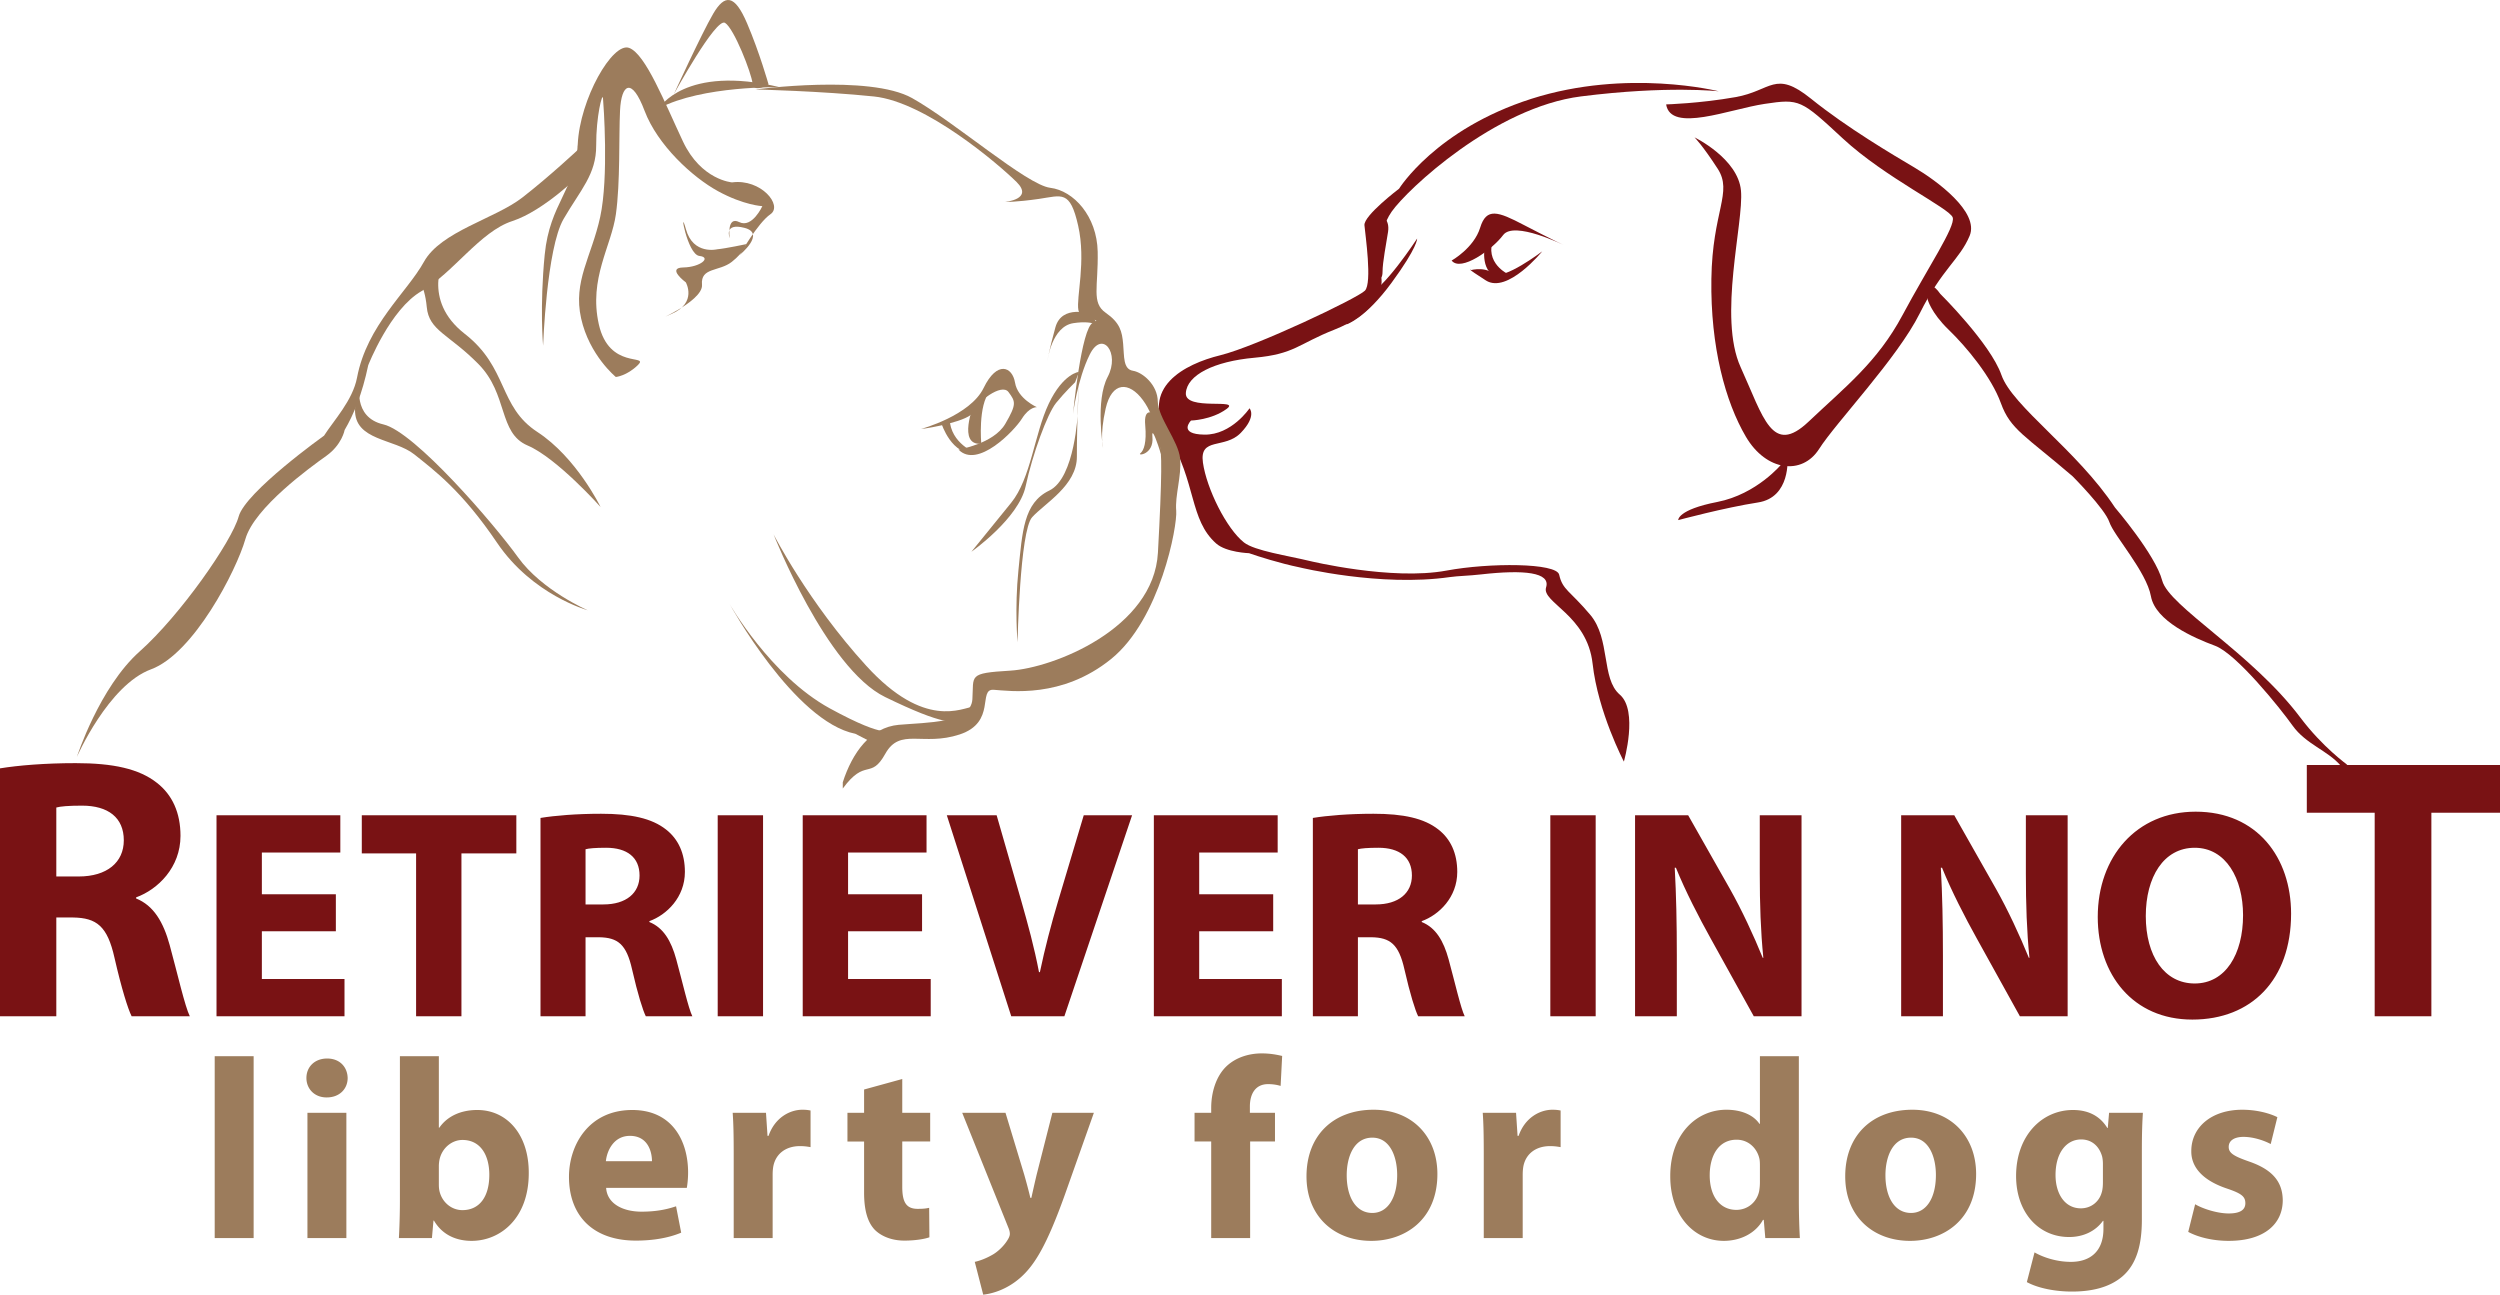
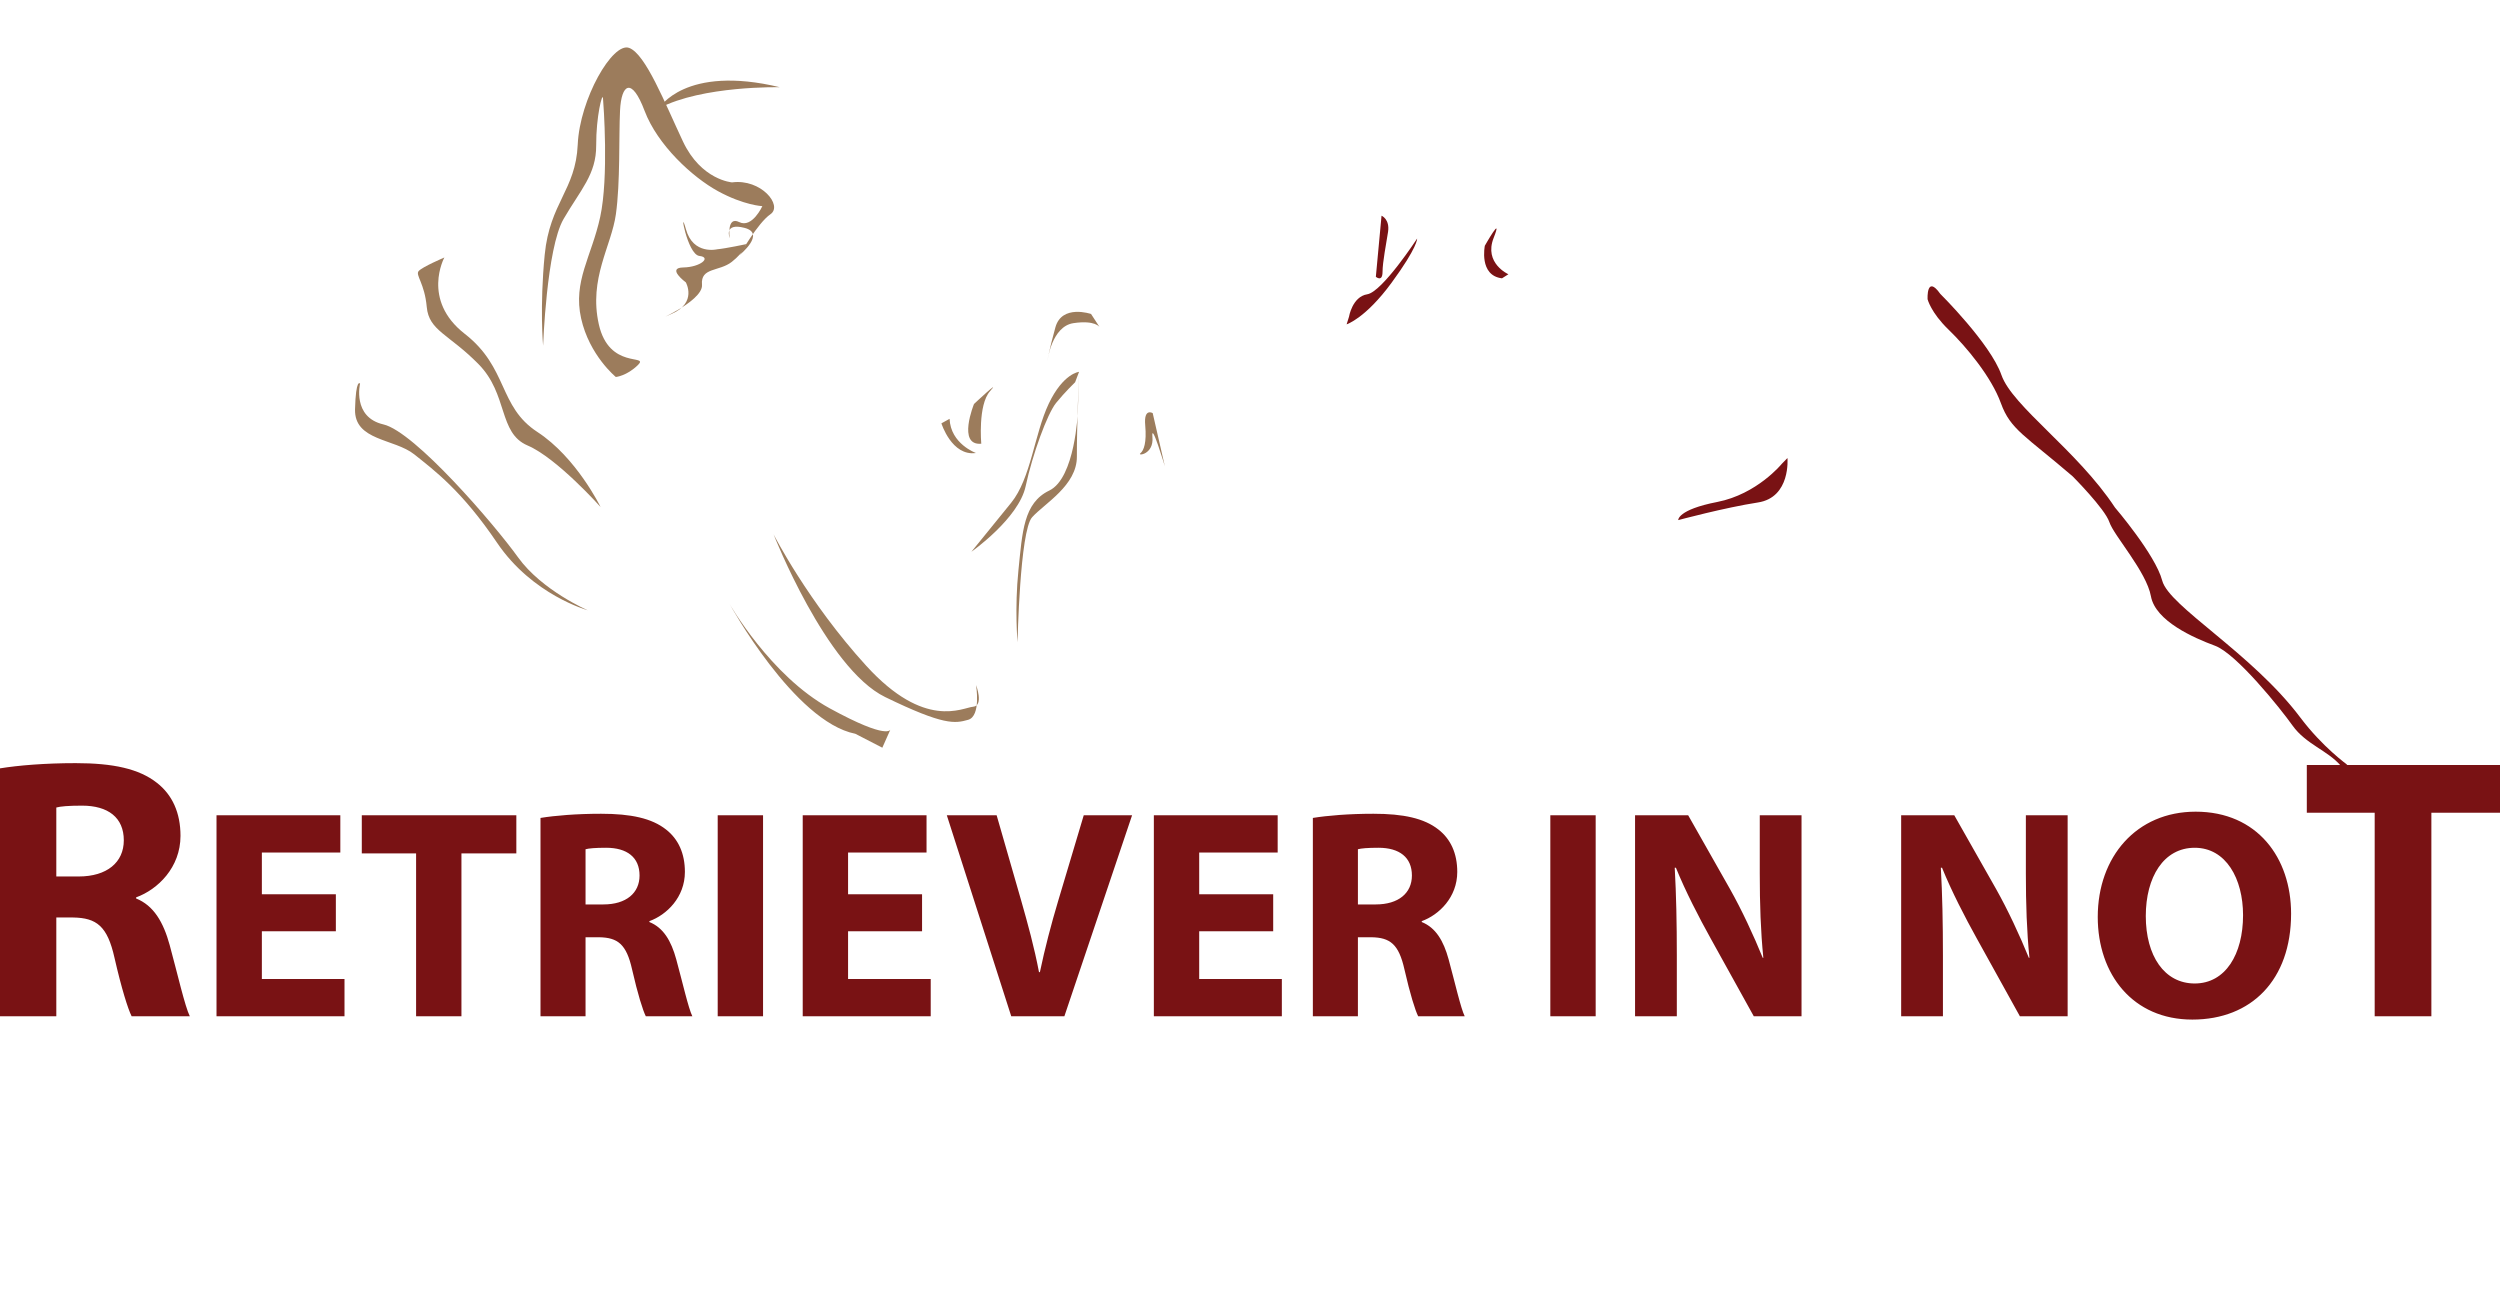
<svg xmlns="http://www.w3.org/2000/svg" xml:space="preserve" viewBox="0 0 784 406" width="784" height="406" clip-rule="evenodd" stroke-linecap="round" stroke-linejoin="round">
-   <path d="M454.667 180.975c2.657-.378 5.918-.395 9.745-.838 13.561-1.539 21.927-.655 20.44 4.063-1.487 4.723 12.896 8.669 14.586 23.916 1.69 15.239 9.811 30.719 9.811 30.719s4.584-15.969-1.289-21.006c-5.873-5.036-2.846-17.439-9.272-25.049-6.418-7.611-8.655-7.736-9.734-12.551-.828-3.762-21.97-3.781-35.326-1.296-17.249 3.212-42.999-3.034-42.999-3.034-6.68-1.624-17.187-3.163-20.504-5.773-5.492-4.306-11.723-16.85-12.884-25.04-1.164-8.197 6.856-4.112 11.901-9.375 5.055-5.257 2.707-7.666 2.707-7.666s-5.614 8.37-14.124 8.255c-8.502-.112-4.22-4.422-4.22-4.422s6.354-.132 11.144-3.623c4.782-3.487-13.105.746-12.768-4.97.339-5.701 8.87-9.961 21.522-11.098 12.633-1.151 13.629-4.29 25.102-8.821 11.495-4.529 15.125-11.41 14.744-15.743-.395-4.33-1.718-14.257 3.177-21.248 4.891-6.996 32.313-32.727 59.401-36.145 27.1-3.43 43.193-1.598 43.193-1.598s-28.686-7.238-58.732 2.34c-30.046 9.587-41.541 28.206-41.541 28.206s-11.127 8.426-10.858 11.46c.27 3.031 2.486 18.116.151 20.513-2.34 2.394-34.118 17.486-45.336 20.254-11.219 2.744-25.421 10.145-16.434 25.056 8.982 14.921 6.67 26.48 15.118 33.974 3.171 2.817 10.315 3.047 10.315 3.047 2.615.921 9.652 3.177 15.813 4.439 0 0 25.311 6.197 47.151 3.054" fill="#791214" />
-   <path fill="#791214" d="M455.232 81.71s6.971-3.9 8.943-10.3c1.968-6.403 5.59-5.095 13.627-.897 8.017 4.181 12.678 6.387 12.678 6.387s-15.676-7.764-19.089-3.192c-3.407 4.564-13.285 11.68-16.159 8.002m5.689 3.096s.473-.154 1.223-.273c.289-.042.611-.089.973-.105 1.52-.102 3.552.08 5.222 1.352 3.077 2.337 15.304-6.953 15.304-6.953s-10.899 13.429-17.658 9.129c-6.76-4.314-4.591-3.304-4.591-3.304M522.5 32.741s10.503-.286 21.787-2.288c11.285-2.002 12.286-8.645 23.628.487 11.331 9.142 25.804 17.66 32.533 21.644 6.726 3.981 20.373 13.889 17.223 21.377-3.15 7.496-8.634 10.28-15.658 24.347-7.01 14.057-26.232 34.142-31.54 42.476-5.301 8.342-16.566 7.064-22.964-3.83-6.399-10.888-11.14-28.153-10.823-49.468.308-21.328 6.787-27.158 1.972-34.583-4.807-7.427-7.254-9.823-7.254-9.823s13.659 6.628 14.567 16.7c.907 10.082-7.26 39.642-.106 55.372 7.156 15.737 9.845 27.939 21.3 17.081 11.443-10.854 21.577-18.642 29.481-33.445 7.911-14.796 16.624-27.706 15.732-30.573-.901-2.863-21.21-12.505-34.421-24.741-13.211-12.242-13.552-12.54-24.555-10.897-11.008 1.646-29.441 9.205-30.902.164" />
  <path d="M736.115 239.838s-7.801-5.592-14.711-14.793c-15.237-20.283-41.227-34.876-43.337-42.976-2.118-8.099-14.803-22.899-14.803-22.899-11.811-17.937-32.172-31.707-35.611-41.559-3.432-9.849-19.182-25.457-19.182-25.457-4.374-6.16-3.987 1.666-3.987 1.666s1.007 4.172 6.598 9.567c5.582 5.391 13.441 14.836 16.413 23.083 2.98 8.255 7.61 10.129 22.458 22.877 0 0 10.14 10.175 11.554 14.402 1.401 4.227 11.621 15.497 13.027 23.249 1.415 7.754 13.397 13.037 20.085 15.503 6.701 2.465 20.459 19.595 24.311 25.013 4.23 5.94 10.97 7.745 15.192 12.676M433.249 67.643s2.644 1.072 2.045 5.06c-.6 3.984-1.709 9.32-1.731 12.596-.019 3.285-2.096 1.502-2.096 1.502l1.782-19.158Zm32.394 9.422s-1.921 9.342 5.379 10.216l2.012-1.275s-7.752-3.445-4.636-11.374c3.11-7.926-2.755 2.433-2.755 2.433m93.145 68.377s-7.747 9.533-20.274 11.979c-12.515 2.439-12.226 5.684-12.226 5.684s14.625-3.928 24.995-5.527c10.364-1.591 9.261-13.935 9.261-13.935l-1.756 1.799Z" fill="#791214" />
  <path fill="#791214" d="M422.298 101.713s5.887-1.83 14.113-13.063c8.234-11.227 7.998-13.828 7.998-13.828s-10.918 16.707-15.632 17.463c-4.708.753-5.734 7.068-5.734 7.068l-.745 2.36Z" />
-   <path fill="#9c7c5c" d="M264.294 245.338c2.998-9.369 8.746-17.238 17.524-18.032 8.778-.785 22.653-.46 23.122-8.014.48-7.558-1.502-8.169 11.889-8.981 13.399-.805 44.986-13.15 46.299-37.002 1.306-23.847 1.293-32.545.422-33.653-.864-1.105-.744-8.238-5.125-14.179-4.372-5.93-9.753-5.837-11.689 2.64-1.924 8.482-.81 12.338-.81 12.338s-2.493-14.81 1.455-22.285c3.938-7.469-1.728-14.869-5.628-7.003-3.907 7.861-5.248 18.66-5.248 18.66s2.559-27.117 6.268-28.636c3.707-1.53-3.854-.052-4.588-3.949-.731-3.882 2.473-15.25-.079-26.486-2.543-11.24-5.07-9.434-12.287-8.382-7.228 1.042-10.687.959-10.687.959s9.149-.821 3.657-6.265c-5.49-5.428-28.416-25.125-44.725-26.815-16.31-1.694-37.126-2.2-37.126-2.2s35.725-4.796 49.1 2.707c13.371 7.491 35.915 27.212 43.306 28.132 7.399.908 14.658 8.958 14.89 20.017.223 11.062-2.025 16.002 2.485 19.155 4.526 3.157 5.154 5.862 5.499 9.784.36 3.921-.049 7.916 3.07 8.422 3.12.513 7.712 4.454 7.791 9.589.074 5.129 6.507 12.469 7.004 17.959.495 5.486-1.649 11.617-1.224 16.328.421 4.704-5.004 34.063-20.43 46.529-15.417 12.463-31.791 9.981-36.832 9.639-5.028-.342.925 10.207-10.658 14.014-11.589 3.813-18.671-2.274-23.308 6.048-4.632 8.341-6.194 1.164-13.337 10.908" />
  <path d="M229.56 57.196s-9.687-.71-15.394-12.854c-5.714-12.137-11.701-27.417-16.871-29.323-5.186-1.907-15.484 16.02-16.119 30.32-.637 14.3-8.755 18.189-10.357 34.55-1.602 16.36-.504 28.524-.504 28.524s1.09-30.546 6.416-39.731c5.328-9.189 10.282-13.978 10.233-23.074-.049-9.09 1.957-16.782 2.131-14.83.173 1.966 1.841 24.758-.876 37.266-2.724 12.496-8.572 20.152-5.986 31.782 2.585 11.628 10.892 18.396 10.892 18.396s3.436-.306 6.97-3.79c3.527-3.488-9.093 1.611-12.309-12.738-3.212-14.343 3.951-24.481 5.355-34.495 1.404-10.013.901-24.205 1.305-32.544.397-8.34 3.658-10.612 7.696.094 4.048 10.711 14.961 20.803 23.049 25.218 8.089 4.412 13.883 4.685 13.883 4.685s-3.212 7.008-7.243 5c-4.022-2.01-3.005 5.013-3.005 5.013s-1.992-4.964 4.714-3.189c6.698 1.762-1.552 8.442-1.552 8.442s5.641-10 9.621-12.732c3.988-2.728-2.932-11.203-12.049-9.99" fill="#9c7c5c" />
-   <path d="M241.03 26.502s-2.832-10.03-6.739-19.165c-3.896-9.143-6.982-9.264-10.652-2.999-3.662 6.267-12.338 25.237-12.338 25.237S224.515 5.44 227.359 7.163c2.845 1.729 8.35 15.868 8.634 19 .281 3.14 5.037.339 5.037.339M108.07 134.856c2.787-4.71 5.513-11.262 7.406-20.318 0 0 6.872-17.627 16.748-23.259 9.873-5.641 18.321-18.659 28.417-21.943 10.088-3.278 21.723-15.01 21.723-15.01l-1.189-8.988.137 1.565s-8.866 8.32-17.496 15.033c-8.621 6.704-25.588 10.605-30.877 20.179-5.293 9.575-17.838 19.802-20.971 36.298-1.359 7.164-7.347 13.491-10.348 18.208 0 0-24.663 17.612-26.778 25.366-2.114 7.752-18.324 30.996-31.01 42.272-12.684 11.272-19.728 33.118-19.728 33.118s9.864-22.546 23.255-27.48c13.387-4.932 26.778-31.004 29.598-40.865 2.816-9.862 20.435-22.549 25.368-26.069 4.932-3.521 5.745-8.107 5.745-8.107m180.776-.335s15.393-4.162 19.612-12.851c4.213-8.678 9.01-6.738 9.854-1.67.833 5.061 6.845 7.684 6.845 7.684s-2.329-.178-4.681 3.592c-2.35 3.767-13.945 15.885-19.9 9.702 0 0 10.997-1.782 14.668-8.045 3.661-6.268 3.215-7.012 1.023-9.983-2.188-2.969-10.086 3.28-10.996 6.131-.891 2.853-13.754 5.196-16.425 5.44" fill="#9c7c5c" />
  <path fill="#9c7c5c" d="M139.356 80.747s-7.268 13.306 6.392 23.944c13.651 10.629 10.512 22.782 22.772 30.776 12.267 7.992 19.815 23.525 19.815 23.525s-13.693-15.378-22.896-19.293c-9.195-3.923-6.065-16.062-15.38-25.51-9.307-9.448-15.551-10.461-16.229-17.913-.672-7.463-3.592-9.961-2.559-11.242 1.049-1.286 8.085-4.287 8.085-4.287m166.09 45.944s-5.352 13.14 2.278 12.459c0 0-1.09-12.167 2.75-16.477 3.839-4.296-5.028 4.018-5.028 4.018" />
  <path fill="#9c7c5c" d="M295.224 132.759s3.242 10.385 10.84 9.304c0 0-7.948-2.845-8.275-10.721l-2.565 1.417Zm42.775-3.465s-.835 20.642-8.943 24.544c-8.116 3.895-8.441 13.021-9.675 24.99-1.227 11.983-.277 22.572-.277 22.572s.711-34.863 4.554-39.173c3.836-4.304 14.109-9.967 14.052-19.06-.046-9.1.68-26.558.68-26.558l-.391 12.685Zm23.491.257s-2.846-1.716-2.35 3.777c.492 5.496-.437 7.946-1.52 8.833-1.07.888 4.279.408 3.782-5.089-.495-5.49 3.899 9.149 3.899 9.149l-3.811-16.67ZM112.917 120.3s-2.514 10.51 7.309 12.794c9.823 2.272 34.75 31.273 42.227 41.674 7.465 10.402 21.878 16.618 21.878 16.618s-17.352-4.767-28.451-21.174c-11.099-16.4-19.742-22.742-25.958-27.716-6.22-4.974-18.842-4.231-18.587-14.142.265-9.911 1.582-8.054 1.582-8.054m193.168 94.528s2.511 6.502-.925 6.805c-3.431.311-15.118 7.301-33.467-12.802-18.349-20.101-29.109-41.282-29.109-41.282s16.483 42.018 34.991 51.04c18.504 9.008 21.899 8.303 26.035 7.143 4.123-1.168 2.475-10.904 2.475-10.904m-26.828 13.888s-.445 3.598-19.064-6.59c-18.609-10.184-31.417-32.765-31.417-32.765s20.258 36.936 39.448 40.751l8.474 4.368 2.559-5.764Zm62.895-130.254s-9.129-3.129-11.173 4.168c-2.027 7.308-2.511 10.51-2.511 10.51s1.339-10.796 8.172-11.802c6.834-1.016 8.188 1.239 8.188 1.239l-2.676-4.115Z" />
  <path fill="#9c7c5c" d="M338.39 116.608s-4.95.445-9.483 9.941c-4.526 9.507-5.574 23.446-11.81 31.128-6.235 7.683-12.465 15.355-12.465 15.355s14.827-10.43 17-20.509c2.166-10.083 6.799-22.766 9.562-26.174 2.774-3.416 5.962-6.476 5.962-6.476l1.234-3.265ZM224.919 78.176s-7.532 1.864-9.794-6.243c-2.272-8.1.322 7.887 4.207 8.33 3.89.434.322 3.527-5.062 3.613-5.373.099.806 4.675.806 4.675s3.658 6.394-4.489 9.894c-8.148 3.508 10.054-3.662 9.559-9.161-.497-5.494 5.401-4.053 9.356-7.173 3.952-3.123 4.501-5.546 4.501-5.546s-6.417 1.367-9.084 1.611m19.654-50.819s-24.291-.572-37.872 6.584c0 0 7.99-13.774 37.872-6.584" />
  <path d="M17.66 274.864h7.016c8.888 0 14.15-4.442 14.15-11.341 0-7.132-4.911-10.873-13.098-10.873-4.327 0-6.782.234-8.069.585v21.629ZM0 240.958c5.73-.936 14.151-1.637 23.741-1.637 11.694 0 19.88 1.754 25.493 6.196 4.796 3.741 7.369 9.355 7.369 16.603 0 9.938-7.135 16.838-13.916 19.293v.35c5.495 2.222 8.536 7.366 10.525 14.616 2.455 9.002 4.794 19.291 6.314 22.331H41.282c-1.17-2.338-3.157-8.652-5.38-18.357-2.221-9.938-5.613-12.51-12.98-12.627h-5.263v30.984H0v-77.752Zm105.324 51.092H82.12v14.967h25.916v11.693H67.898v-63.049h38.829v11.694H82.12v13.095h23.204v11.6Zm25.163-24.415h-17.029v-11.974h48.466v11.974h-17.216v51.075h-14.221v-51.075Zm53.14 15.996h5.613c7.111 0 11.322-3.555 11.322-9.073 0-5.706-3.93-8.699-10.479-8.699-3.462 0-5.427.186-6.456.466v17.306Zm-14.128-27.127c4.584-.749 11.321-1.31 18.993-1.31 9.357 0 15.906 1.404 20.397 4.958 3.836 2.994 5.894 7.483 5.894 13.284 0 7.95-5.707 13.469-11.133 15.434v.281c4.397 1.777 6.83 5.892 8.42 11.693 1.965 7.202 3.836 15.435 5.053 17.866h-14.596c-.936-1.871-2.526-6.923-4.304-14.686-1.778-7.952-4.491-10.009-10.386-10.103h-4.21v24.789h-14.128v-62.206Zm69.793 62.207h-14.221v-63.049h14.221v63.049Zm49.866-26.661h-23.204v14.967h25.917v11.693h-40.139v-63.049h38.83v11.694h-24.608v13.095h23.204v11.6Zm27.971 26.66-20.21-63.048h15.625l7.672 26.66c2.152 7.576 4.117 14.687 5.614 22.543h.28c1.591-7.576 3.556-15.059 5.708-22.262l8.046-26.941h15.158l-21.239 63.048h-16.654Zm82.143-26.66h-23.204v14.967h25.918v11.693h-40.14v-63.049h38.829v11.694h-24.607v13.095h23.204v11.6Zm26.568-8.419h5.613c7.112 0 11.322-3.555 11.322-9.073 0-5.706-3.93-8.699-10.48-8.699-3.461 0-5.426.186-6.455.466v17.306Zm-14.128-27.127c4.585-.749 11.321-1.31 18.993-1.31 9.357 0 15.906 1.404 20.397 4.958 3.837 2.994 5.895 7.483 5.895 13.284 0 7.95-5.708 13.469-11.134 15.434v.281c4.397 1.777 6.83 5.892 8.421 11.693 1.963 7.202 3.836 15.435 5.051 17.866H444.74c-.935-1.871-2.527-6.923-4.304-14.686-1.778-7.952-4.491-10.009-10.385-10.103h-4.211v24.789h-14.128v-62.206Zm88.691 62.207h-14.222v-63.049h14.222v63.049Zm12.349-.001v-63.048h16.654l13.098 23.105c3.743 6.642 7.393 14.5 10.292 21.609h.187c-.842-8.326-1.122-16.838-1.122-26.379v-18.335h13.098v63.048h-14.968l-13.474-24.321c-3.742-6.735-7.953-14.873-10.948-22.263h-.375c.468 8.418.657 17.305.657 27.595v18.989h-13.099Zm83.451 0v-63.048h16.654l13.099 23.105c3.742 6.642 7.392 14.5 10.292 21.609h.188c-.844-8.326-1.124-16.838-1.124-26.379v-18.335h13.099v63.048h-14.97l-13.473-24.321c-3.742-6.735-7.953-14.873-10.947-22.263h-.375c.468 8.418.656 17.305.656 27.595v18.989h-13.099Zm76.716-31.43c0 12.44 5.801 21.141 15.344 21.141 9.638 0 15.158-9.167 15.158-21.422 0-11.412-5.334-21.14-15.158-21.14-9.731 0-15.344 9.166-15.344 21.421m45.566-.749c0 20.768-12.445 33.209-30.97 33.209-18.618 0-29.661-14.125-29.661-32.18 0-18.895 12.165-33.02 30.69-33.02 19.367 0 29.941 14.499 29.941 31.991m26.216-31.668h-21.287v-14.968H784v14.968h-21.521v63.847h-17.778v-63.847Z" fill="#791214" />
-   <path fill="#9c7c5c" d="M67.331 331.228h12.21v57.022h-12.21v-57.022Zm29.082 17.749h12.21v39.273h-12.21v-39.273Zm12.612-10.922c0 3.372-2.49 6.103-6.587 6.103-3.856 0-6.346-2.731-6.346-6.103 0-3.454 2.57-6.104 6.506-6.104 3.937 0 6.347 2.65 6.427 6.104m28.598 33.49c0 .804.08 1.526.241 2.169.803 3.212 3.614 5.782 7.149 5.782 5.222 0 8.435-4.015 8.435-11.083 0-6.104-2.731-10.923-8.435-10.923-3.293 0-6.346 2.491-7.149 6.024a10.129 10.129 0 0 0-.241 2.249v5.782Zm-12.211-40.316h12.211v22.407h.161c2.329-3.374 6.426-5.542 11.889-5.542 9.398 0 16.226 7.791 16.146 19.838 0 14.135-8.917 21.202-17.914 21.202-4.578 0-9.077-1.687-11.808-6.345h-.161l-.482 5.461h-10.363c.161-2.57.321-7.308.321-11.726v-45.295Zm79.048 32.928c0-2.972-1.285-7.952-6.908-7.952-5.141 0-7.23 4.739-7.551 7.952h14.459Zm-14.379 8.352c.321 5.06 5.382 7.469 11.086 7.469 4.177 0 7.55-.562 10.844-1.686l1.607 8.271c-4.016 1.687-8.917 2.49-14.218 2.49-13.335 0-20.968-7.709-20.968-19.998 0-9.959 6.187-20.961 19.842-20.961 12.693 0 17.512 9.878 17.512 19.596 0 2.088-.24 3.935-.401 4.819h-25.304Zm40.008-10.602c0-5.782-.081-9.557-.321-12.93h10.443l.481 7.228h.321c2.009-5.781 6.748-8.192 10.604-8.192 1.125 0 1.687.08 2.571.241v11.485c-.964-.161-1.927-.321-3.294-.321-4.498 0-7.551 2.409-8.354 6.184-.16.803-.24 1.767-.24 2.731v19.917h-12.211v-26.343Zm52.859-23.531v10.601h8.755v8.996h-8.755v14.215c0 4.738 1.205 6.906 4.819 6.906 1.688 0 2.491-.08 3.616-.321l.08 9.236c-1.526.562-4.498 1.044-7.872 1.044-3.936 0-7.23-1.365-9.239-3.373-2.248-2.328-3.374-6.103-3.374-11.645v-16.062h-5.221v-8.996h5.221v-7.308l11.97-3.293Zm32.374 10.601 5.863 19.355c.644 2.25 1.447 5.221 1.929 7.309h.321c.482-2.168 1.124-5.059 1.687-7.389l4.9-19.275h13.014l-9.158 25.861c-5.623 15.662-9.399 21.845-13.817 25.781-4.177 3.694-8.676 5.059-11.728 5.381l-2.651-10.281c1.526-.321 3.454-1.044 5.302-2.088 1.848-.963 3.937-2.971 5.061-4.899.402-.642.642-1.284.642-1.767 0-.481-.08-1.044-.482-2.007l-14.459-35.981h13.576Zm64.509 39.273v-30.277h-5.221v-8.997h5.221v-1.525c0-4.738 1.446-9.958 4.901-13.172 3.133-2.89 7.31-3.934 10.925-3.934 2.65 0 4.739.401 6.426.802l-.482 9.398c-1.045-.321-2.33-.563-3.935-.563-4.018 0-5.705 3.132-5.705 6.988v2.006h7.873v8.997h-7.792v30.277h-12.211Zm42.498-19.676c0 6.746 2.811 11.806 8.032 11.806 4.82 0 7.792-4.739 7.792-11.887 0-5.782-2.249-11.726-7.792-11.726-5.784 0-8.032 6.025-8.032 11.807m28.437-.402c0 14.376-10.203 20.962-20.726 20.962-11.486 0-20.323-7.549-20.323-20.239 0-12.77 8.353-20.881 21.046-20.881 11.969 0 20.003 8.272 20.003 20.158m14.542-6.265c0-5.782-.08-9.557-.321-12.93h10.443l.482 7.228h.321c2.009-5.781 6.748-8.192 10.603-8.192 1.125 0 1.688.08 2.572.241v11.485c-.964-.161-1.928-.321-3.294-.321-4.498 0-7.551 2.409-8.354 6.184-.161.803-.241 1.767-.241 2.731v19.917h-12.211v-26.343Zm86.6 3.695c0-.643 0-1.526-.161-2.249-.724-3.212-3.374-5.942-7.151-5.942-5.622 0-8.433 4.979-8.433 11.163 0 6.666 3.293 10.842 8.353 10.842 3.537 0 6.427-2.41 7.151-5.863.161-.883.241-1.846.241-2.81v-5.141Zm12.209-34.373v45.296c0 4.417.161 9.075.321 11.725h-10.843l-.483-5.703h-.24c-2.41 4.338-7.231 6.587-12.291 6.587-9.318 0-16.789-7.952-16.789-20.159-.081-13.252 8.194-20.961 17.592-20.961 4.9 0 8.595 1.767 10.363 4.416h.161v-21.201h12.209Zm27.156 37.345c0 6.746 2.812 11.806 8.032 11.806 4.82 0 7.792-4.739 7.792-11.887 0-5.782-2.249-11.726-7.792-11.726-5.784 0-8.032 6.025-8.032 11.807m28.437-.402c0 14.376-10.203 20.962-20.726 20.962-11.486 0-20.323-7.549-20.323-20.239 0-12.77 8.353-20.881 21.046-20.881 11.969 0 20.003 8.272 20.003 20.158m39.765-3.213c0-.723-.08-1.525-.241-2.249-.883-3.212-3.213-5.38-6.587-5.38-4.498 0-8.032 4.015-8.032 11.163 0 5.863 2.891 10.441 7.952 10.441 3.213 0 5.704-2.088 6.507-4.899.321-.964.401-2.249.401-3.293v-5.783Zm12.211 17.589c0 7.549-1.527 13.733-6.025 17.669-4.257 3.694-10.122 4.818-15.906 4.818-5.221 0-10.603-1.044-14.138-2.971l2.411-9.317c2.49 1.446 6.747 2.973 11.406 2.973 5.784 0 10.202-3.053 10.202-10.361v-2.49h-.161c-2.329 3.213-6.105 5.06-10.604 5.06-9.719 0-16.628-7.87-16.628-19.115 0-12.689 8.114-20.72 17.834-20.72 5.381 0 8.755 2.329 10.764 5.622h.161l.402-4.739h10.603c-.161 2.571-.321 5.863-.321 11.726v21.845Zm16.712-4.899c2.25 1.365 6.908 2.892 10.524 2.892 3.695 0 5.22-1.205 5.22-3.213 0-2.088-1.205-3.052-5.703-4.577-8.194-2.732-11.327-7.149-11.245-11.807 0-7.389 6.265-12.93 15.984-12.93 4.58 0 8.596 1.124 11.005 2.328l-2.088 8.434c-1.767-.965-5.221-2.25-8.515-2.25-2.972 0-4.658 1.205-4.658 3.134 0 1.926 1.525 2.89 6.345 4.577 7.471 2.569 10.524 6.425 10.604 12.127 0 7.389-5.703 12.77-16.949 12.77-5.142 0-9.721-1.205-12.693-2.811l2.169-8.674Z" />
</svg>